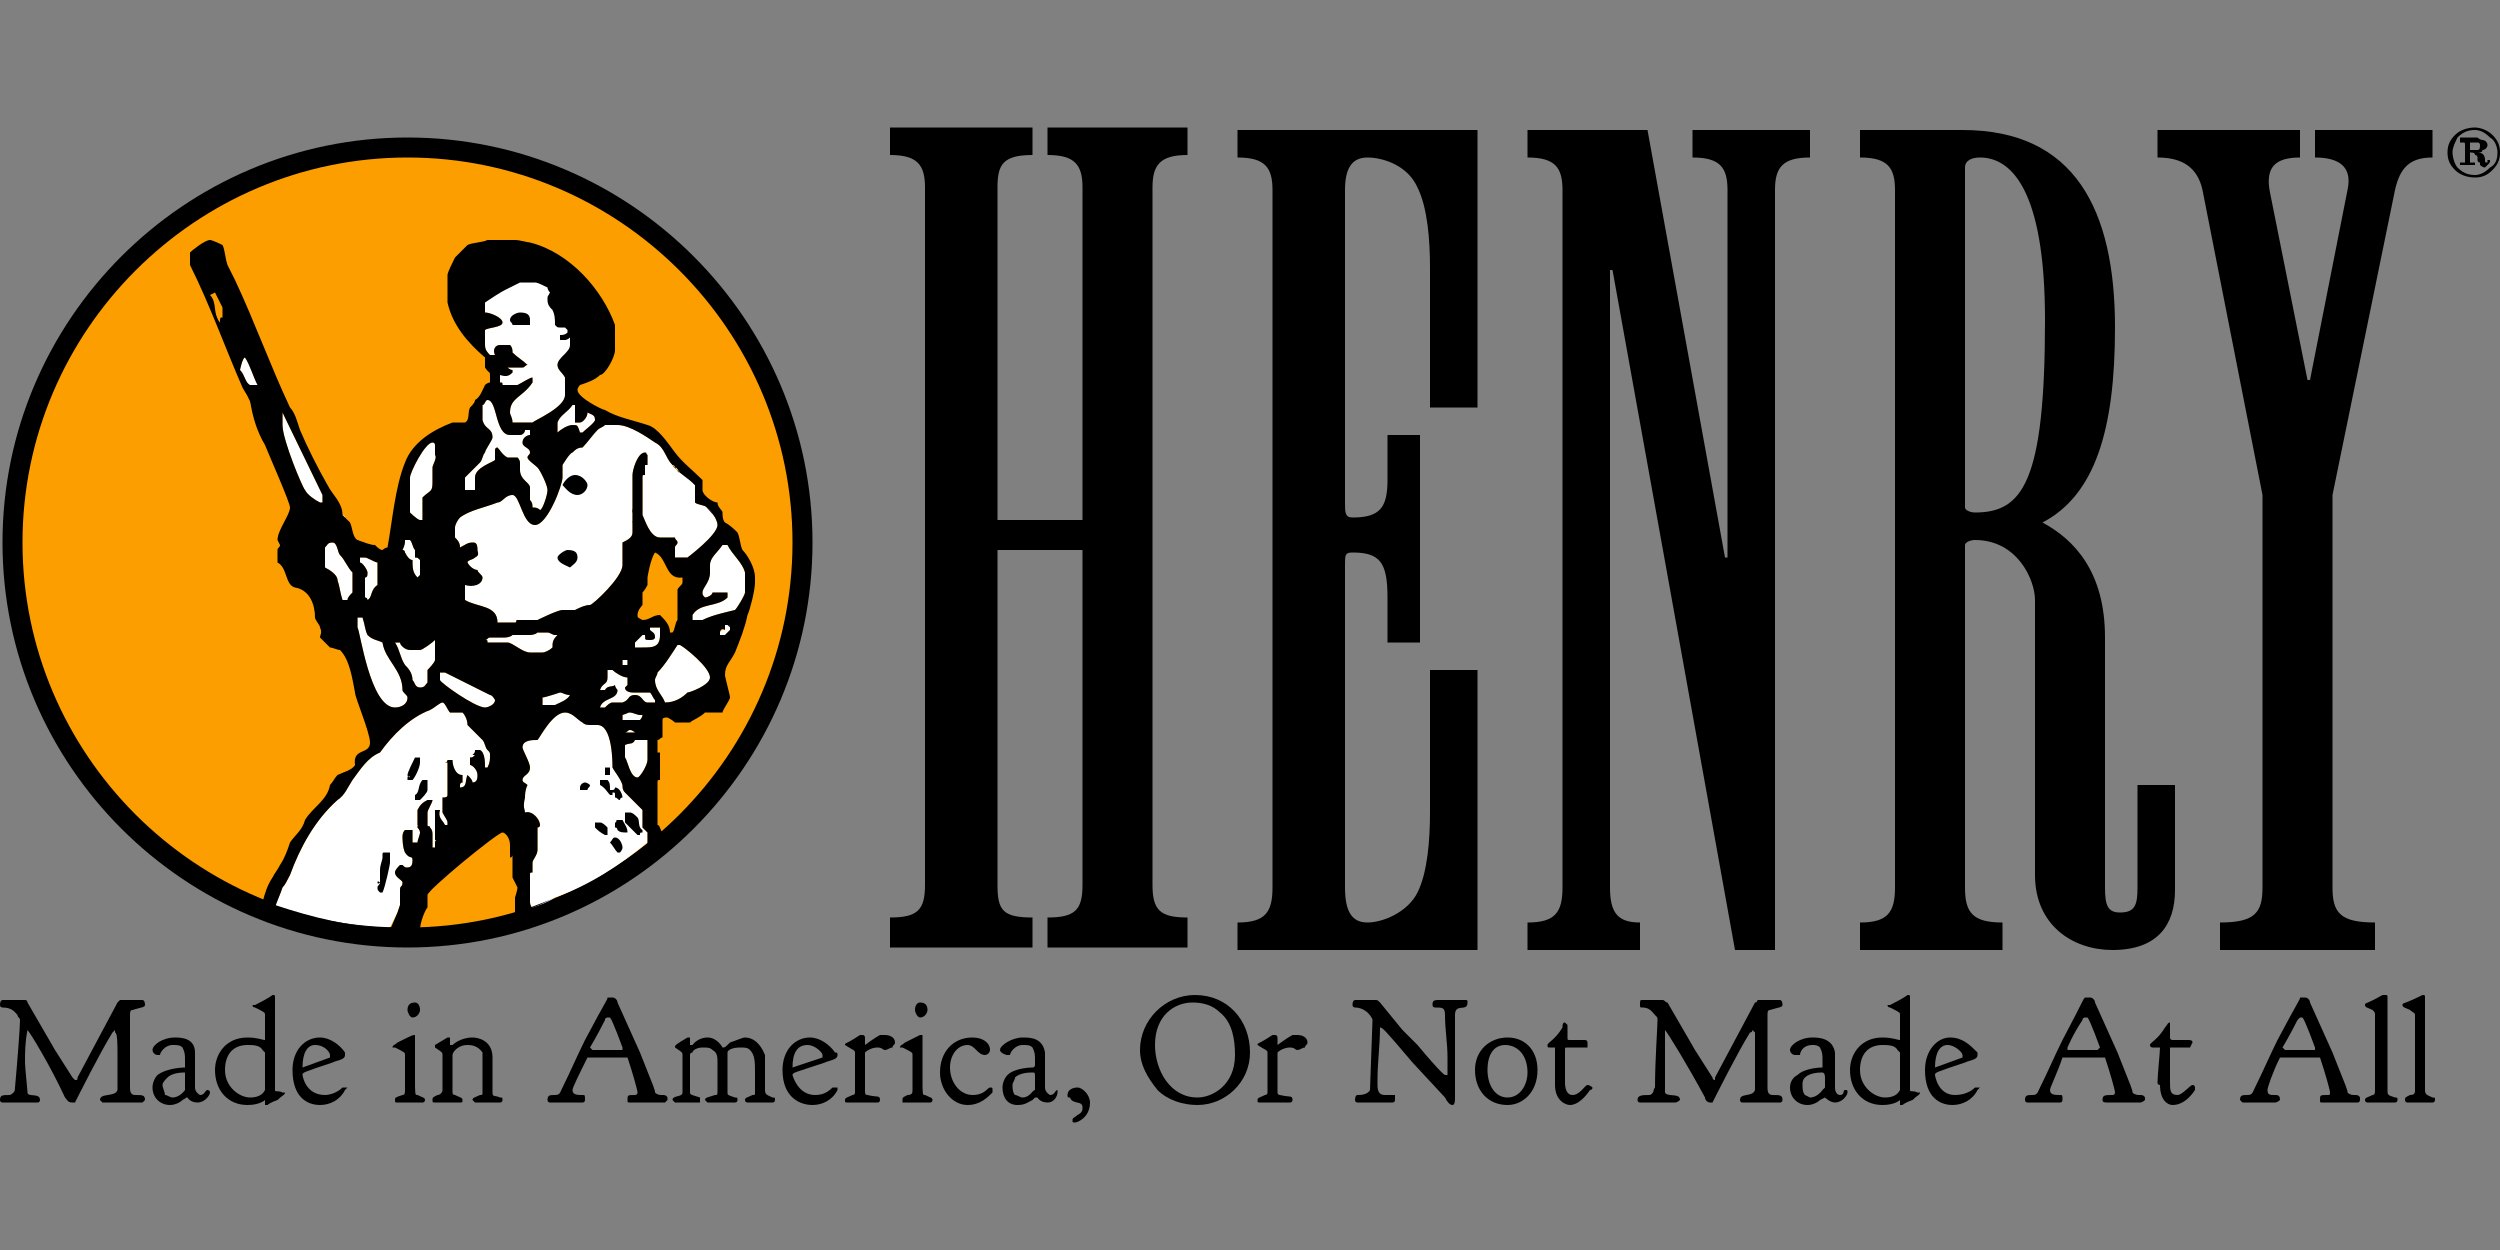
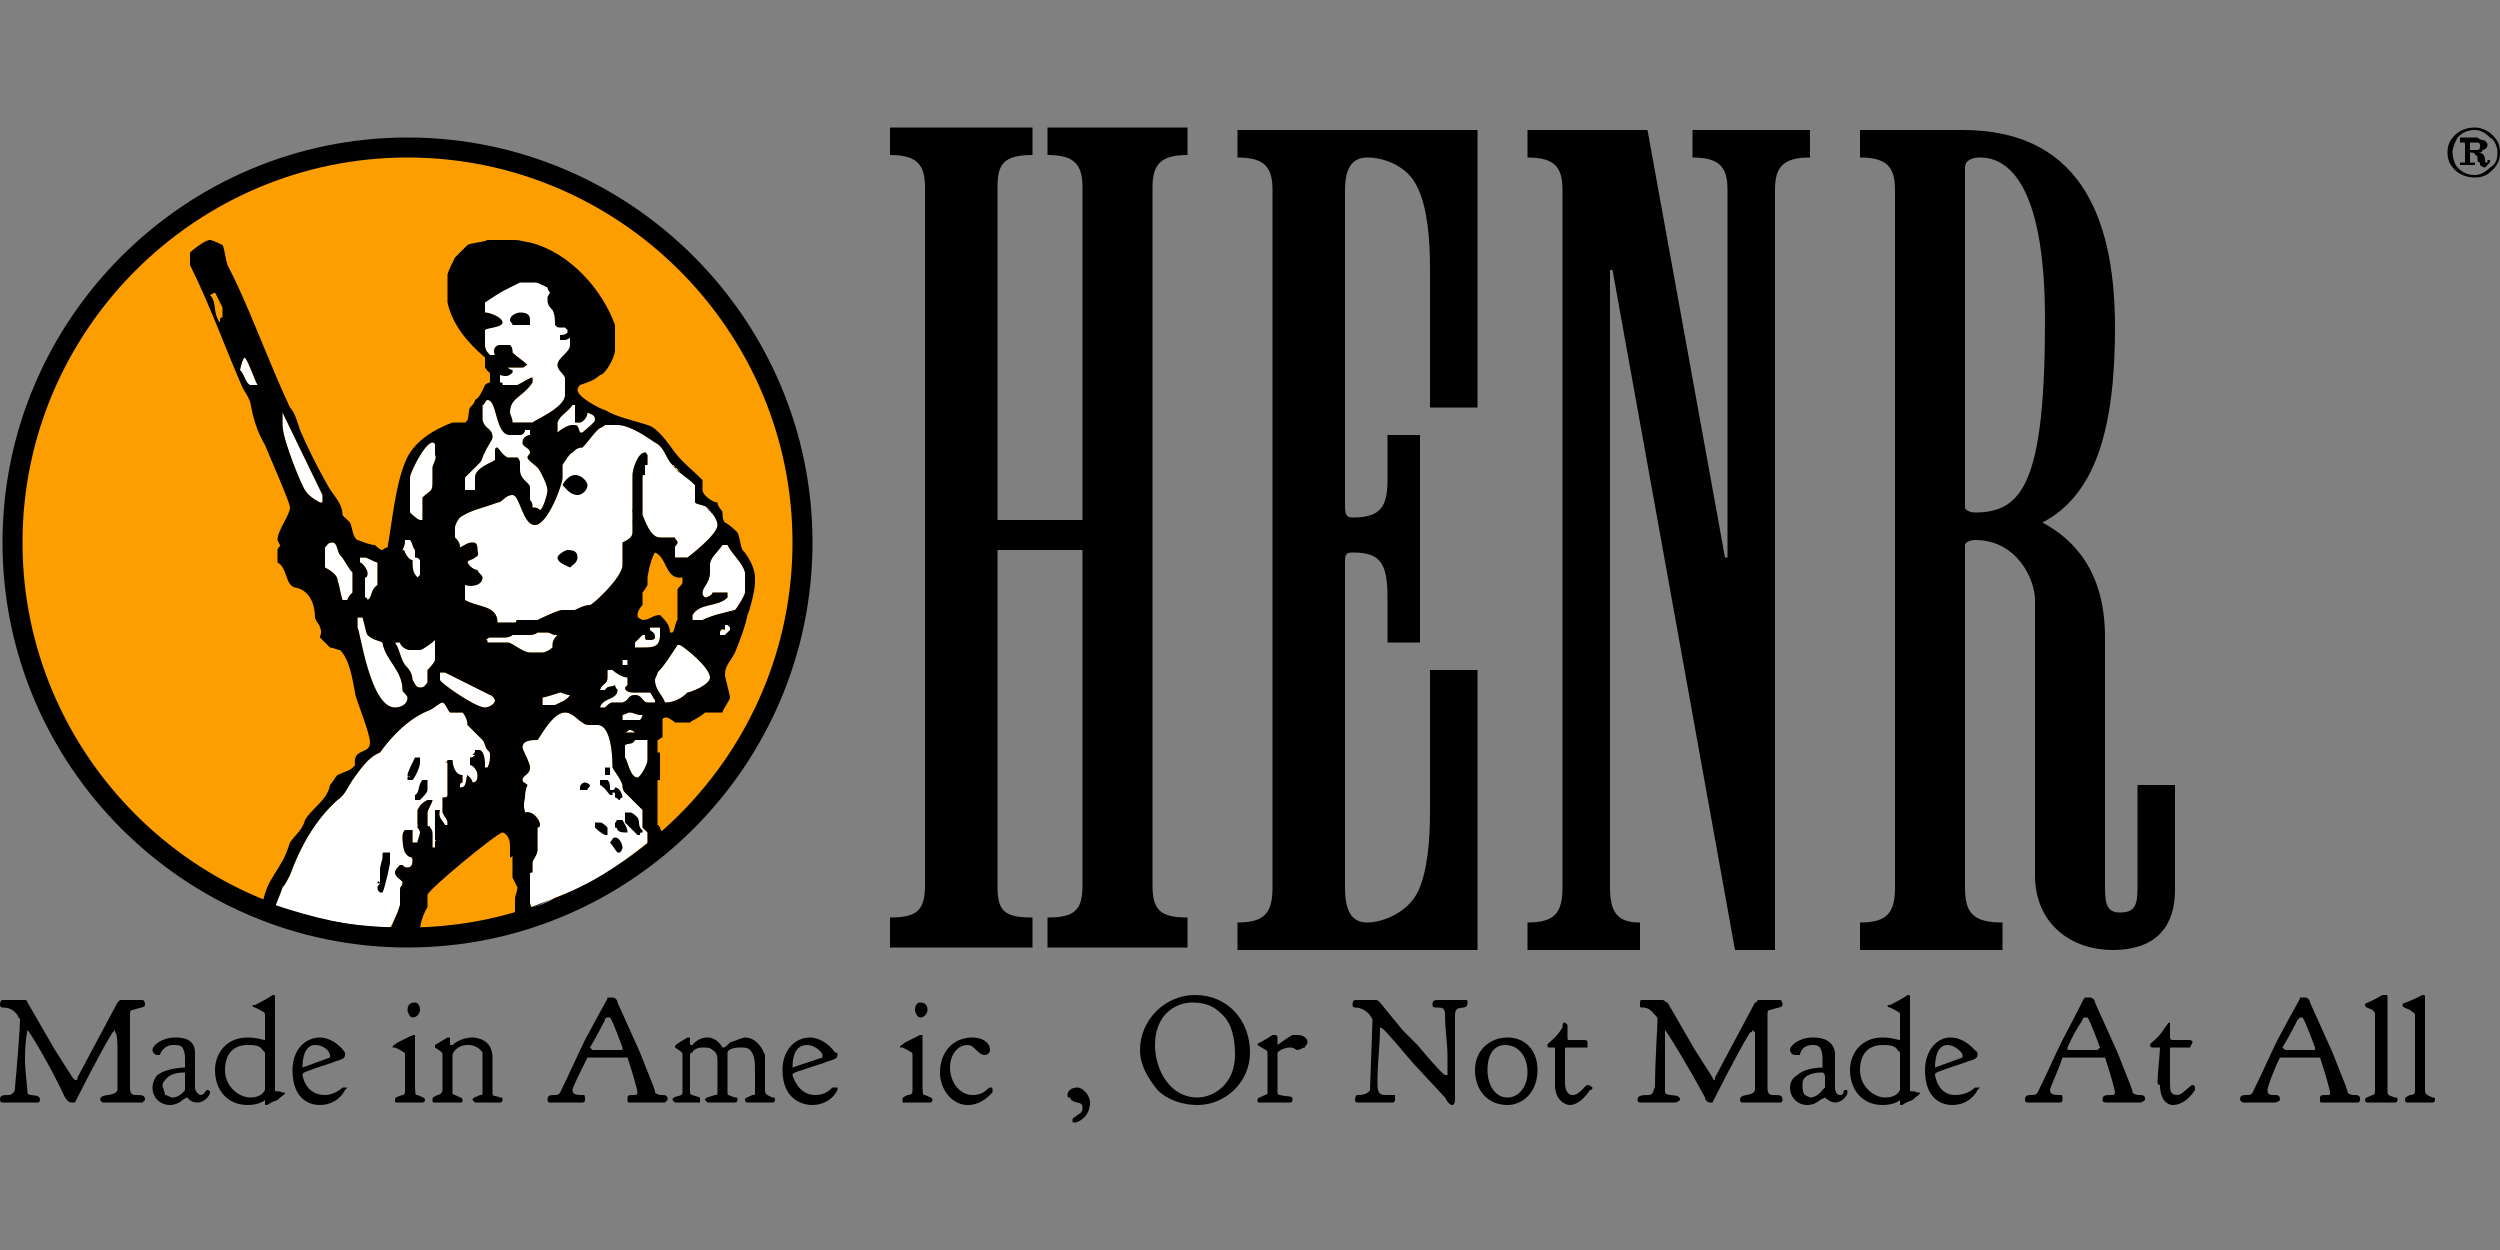
<svg xmlns="http://www.w3.org/2000/svg" xml:space="preserve" width="1000px" height="500px" version="1.1" style="shape-rendering:geometricPrecision; text-rendering:geometricPrecision; image-rendering:optimizeQuality; fill-rule:evenodd; clip-rule:evenodd" viewBox="0 0 1000 500">
  <rect x="0" y="0" width="1000" height="500" fill="#808080" stroke="none" />
  <defs>
    <style type="text/css">
   
    .str0 {stroke:black;stroke-width:8}
    .fil6 {fill:#F2F0EF}
    .fil5 {fill:black}
    .fil0 {fill:black}
    .fil3 {fill:#FC9D00}
    .fil4 {fill:white}
    .fil2 {fill:black;fill-rule:nonzero}
    .fil1 {fill:black;fill-rule:nonzero}
   
  </style>
  </defs>
  <g id="Vrstva_x0020_1">
    <g id="_1069304608">
      <path class="fil0" d="M461 75c0,-9 3,-13 14,-13l0 -11 -56 0 0 11c11,0 14,4 14,13l0 133 -34 0 0 -133c0,-9 2,-13 14,-13l0 -11 -57 0 0 11c11,0 14,4 14,13l0 279c0,10 -3,13 -14,13l0 12 57 0 0 -12c-12,0 -14,-3 -14,-13l0 -134 34 0 0 134c0,10 -3,13 -14,13l0 12 56 0 0 -12c-11,0 -14,-3 -14,-13l0 -279z" />
      <path class="fil0" d="M591 380l0 -112 -19 0 0 57c0,11 -1,24 -5,32 -4,8 -14,12 -20,12 -6,0 -9,-4 -9,-14l0 -129c0,-4 0,-5 3,-5 11,0 14,4 14,18l0 18 13 0 0 -83 -13 0 0 18c0,11 -3,15 -14,15 -3,0 -3,-2 -3,-6l0 -125c0,-9 3,-13 9,-13 6,0 16,3 20,12 4,8 5,21 5,32l0 56 19 0 0 -111 -96 0 0 11c11,0 14,4 14,13l0 279c0,10 -3,14 -14,14l0 11 96 0z" />
      <path class="fil0" d="M656 380l0 -11c-9,0 -12,-4 -12,-14l0 -247 1 0 49 272 16 0 0 -304c0,-9 3,-13 14,-13l0 -11 -47 0 0 11c11,0 14,4 14,13l0 147 -1 0 -31 -171 -48 0 0 11c11,0 14,4 14,13l0 279c0,10 -3,14 -14,14l0 11 45 0z" />
      <path class="fil0" d="M786 67c0,-3 3,-4 6,-4 12,0 26,12 26,65 0,65 -9,77 -28,77 -2,0 -4,-1 -4,-2l0 -136zm-28 288c0,10 -3,14 -14,14l0 11 57 0 0 -11c-12,0 -15,-4 -15,-14l0 -137c0,-1 2,-2 4,-2 17,0 24,16 24,24l0 110c0,20 15,30 31,30 18,0 25,-10 25,-24l0 -42 -15 0 0 41c0,7 -1,10 -7,10 -5,0 -6,-3 -6,-10l0 -100c0,-26 -12,-39 -25,-46 21,-11 29,-37 29,-78 0,-47 -16,-79 -61,-79l-41 0 0 11c11,0 14,4 14,13l0 279z" />
-       <path class="fil0" d="M905 355c0,10 -3,14 -17,14l0 11 62 0 0 -11c-14,0 -17,-4 -17,-14l0 -157 25 -122c2,-9 6,-13 15,-13l0 -11 -47 0 0 11c10,0 15,4 13,13l-15 76 -1 0 -15 -75c-2,-10 2,-14 12,-14l0 -11 -57 0 0 11c10,0 16,4 18,13l24 122 0 157z" />
      <path class="fil0" d="M991 60c1,0 1,-1 1,-2 0,0 0,-1 -1,-1 0,0 -1,0 -1,0 -1,0 -1,0 -2,0 0,0 0,1 0,3 2,0 2,0 3,0zm6 -6c2,2 3,4 3,7 0,3 -1,5 -3,7 -2,2 -4,3 -7,3 -3,0 -6,-1 -8,-3 -2,-2 -3,-4 -3,-7 0,-3 1,-5 3,-7 2,-2 5,-3 8,-3 2,0 5,1 7,3zm-14 13c2,2 4,3 7,3 2,0 4,-1 6,-3 2,-1 3,-3 3,-6 0,-2 -1,-5 -3,-6 -2,-2 -4,-3 -6,-3 -3,0 -5,1 -7,3 -1,2 -2,4 -2,6 0,2 1,5 2,6zm10 -7c0,1 -1,1 -2,1l0 0 0 0c2,0 3,1 3,3 0,1 0,1 1,1l0 0c0,0 0,-1 0,-1l1 0c0,1 0,1 -1,2 0,0 -1,1 -1,1 -1,0 -2,-1 -2,-1 0,0 0,-1 0,-1 -1,0 -1,-1 -1,-1l0 -1c0,0 0,-1 -1,-1 0,-1 -1,-1 -2,-1l0 2c0,1 0,2 0,2 1,0 1,0 2,0l0 1 -6 0 0 -1c1,0 1,0 2,0 0,-1 0,-2 0,-3l0 -2c0,-1 0,-1 0,-2 0,-1 0,-1 -1,-1 0,0 0,0 -1,0l0 -2c1,0 2,0 4,0 2,0 3,0 3,0 1,1 2,1 2,1 1,0 2,1 2,2 0,1 -1,2 -2,2z" />
      <path class="fil1" d="M40 440c0,-3 6,-1 7,-4l0 -1 0 -13c0,-4 0,-9 -1,-9l0 -1c0,0 -1,1 -1,1 -5,8 -14,26 -15,28 -1,0 -1,0 -1,0 -2,0 -2,-1 -3,-2 -6,-13 -14,-26 -15,-27l0 0 0 0c-1,5 -1,9 -1,13 0,2 1,11 1,12 0,2 5,0 5,3 0,0 0,1 -1,1 0,0 -3,0 -7,0 -4,0 -7,0 -7,0 0,0 -1,0 -1,-1 0,-2 1,-2 4,-2 2,-1 2,-2 2,-3 1,-11 2,-24 2,-27 0,-1 -1,-1 -1,-2 -1,-1 -2,-3 -6,-3 0,0 -1,0 -1,-1 0,-2 1,-2 1,-2l9 0c1,0 1,1 1,1l11 19 7 11c0,0 1,1 1,1 1,0 1,0 1,-1 16,-30 16,-30 16,-30 0,0 1,-1 1,-1l9 0c0,0 1,0 1,2 0,1 -2,1 -5,2 -1,0 -1,1 -1,2 0,23 0,26 0,29l0 0c0,1 0,3 2,3 3,0 4,0 4,2 0,0 -1,1 -1,1 -1,0 -4,0 -8,0 -4,0 -7,0 -8,0 0,0 -1,-1 -1,-1z" />
      <path class="fil1" d="M74 436c0,0 0,-1 0,-1l0 -4c0,-2 0,-2 0,-2 -1,0 -5,0 -7,2 -1,1 -2,2 -2,3 0,1 1,3 1,4 1,0 2,1 3,1 3,0 5,-3 5,-3zm-4 -21c2,0 8,0 8,6 0,1 0,2 0,2l0 12c0,2 2,3 2,3 2,0 2,-2 3,-2 0,0 1,0 1,1 0,1 -2,4 -5,4 -3,0 -4,-2 -4,-2l0 0c-1,0 0,0 -2,1 -1,1 -3,2 -5,2 -4,0 -7,-3 -7,-7l0 0c0,-2 1,-4 2,-5 4,-3 11,-3 11,-3 0,0 0,-1 0,-1l0 -2c0,-2 0,-3 -1,-5 -1,-1 -2,-1 -4,-1 -3,0 -5,3 -5,4 0,0 0,0 -1,0 -1,0 -2,-1 -2,-2 0,-2 4,-5 9,-5z" />
      <path class="fil1" d="M90 428c0,7 6,11 10,11 3,0 5,-1 6,-3 0,0 0,-1 0,-1l0 -14c0,0 0,0 -1,-1 -1,-2 -4,-2 -6,-2 -6,0 -9,4 -9,10zm16 -12l0 0 0 -10c0,-1 0,-1 -4,-3 0,0 -1,0 -1,-1l1 0c6,-3 7,-4 7,-4 1,0 1,0 1,1 0,2 0,8 0,19 0,6 0,17 0,18 0,1 1,0 3,1 0,0 1,0 1,0 0,1 -1,1 -3,3 -3,1 -4,2 -4,2 -1,0 -1,0 -1,0l0 -2 0 0c0,0 -2,2 -7,2 -8,0 -13,-6 -13,-14 0,-6 4,-13 13,-13l0 0c4,0 6,1 7,1z" />
      <path class="fil2" d="M744 428c0,7 6,11 10,11 3,0 5,-1 6,-3 0,0 0,-1 0,-1l0 -14c0,0 0,0 -1,-1 -1,-2 -4,-2 -6,-2 -6,0 -9,4 -9,10zm16 -12l0 0 0 -10c0,-1 0,-1 -4,-3 0,0 -1,0 -1,-1l1 0c6,-3 7,-4 7,-4 1,0 1,0 1,1 0,2 0,8 0,19 0,6 0,17 0,18 0,1 1,0 3,1 0,0 1,0 1,0 0,1 -1,1 -3,3 -3,1 -4,2 -4,2 -1,0 -1,0 -1,0l0 -2 0 0c0,0 -2,2 -7,2 -8,0 -13,-6 -13,-14 0,-6 4,-13 13,-13l0 0c4,0 6,1 7,1z" />
      <path class="fil2" d="M126 418c-3,0 -5,3 -5,9l0 0 11 -4 0 -1c0,-1 -2,-4 -6,-4zm2 -3c4,0 8,3 10,6 0,0 0,0 0,1l0 0c0,2 -3,2 -5,3 -12,4 -12,4 -12,5 0,0 1,8 9,8 2,0 5,-1 7,-3 0,0 0,0 1,0 0,0 1,0 1,0l-1 1c-2,4 -6,6 -10,6 -5,0 -11,-3 -11,-14 0,-8 5,-13 11,-13z" />
      <path class="fil2" d="M166 401c1,0 2,1 2,3 0,1 -1,3 -3,3 -1,0 -2,-2 -2,-3 0,-2 1,-3 3,-3zm-4 21c0,-1 0,-1 -4,-3 0,0 -1,0 -1,0 0,-1 1,-1 2,-2 6,-3 6,-3 7,-3l0 0c0,0 0,1 0,1 0,1 0,7 0,14l0 2c0,7 0,7 1,7 2,1 3,1 3,2 0,0 0,1 -1,1 0,0 -2,0 -5,0 -3,0 -5,0 -5,0 -1,0 -1,0 -1,-1 0,-1 0,-1 3,-2 1,0 1,-1 1,-2l0 -3c0,-7 0,-10 0,-11z" />
      <path class="fil2" d="M181 418l0 0c0,0 3,-3 8,-3l0 0c2,0 8,1 8,8 0,1 0,2 0,3 0,1 0,3 0,11l0 0c0,2 1,1 3,2 1,0 1,0 1,1 0,1 -1,1 -1,1 -1,0 -2,0 -5,0 -3,0 -5,0 -5,0 0,0 -1,-1 -1,-1 0,-1 1,-1 3,-2 1,0 1,0 1,-1l0 -9c0,-1 0,-5 0,-7 -2,-3 -5,-3 -6,-3 -4,0 -6,3 -6,4l0 0 0 15c0,0 0,1 1,1 2,1 3,1 3,2 0,1 0,1 -1,1 0,0 -2,0 -5,0 -3,0 -5,0 -5,0 -1,0 -1,0 -1,-1 0,-1 0,-1 2,-2 1,0 2,-1 2,-2l0 -14c0,-1 0,-1 -3,-3l0 -1 0 0c0,0 0,0 5,-3l1 0c0,0 0,0 0,0l0 3 0 0 1 0z" />
      <path class="fil2" d="M249 419c0,0 -4,-11 -5,-12l-1 0c0,0 -1,0 -1,1 -3,6 -6,11 -6,11l1 1 12 0 0 -1zm-29 22c-1,0 -1,-1 -1,-1 0,-2 1,-2 3,-2 2,0 2,-1 3,-3 3,-6 6,-13 9,-19 9,-17 9,-16 9,-17 1,0 1,0 2,0 1,0 2,1 2,2l9 20c6,15 6,15 6,16 2,2 4,0 5,2l0 1c0,0 -1,1 -1,1 -1,0 -4,0 -7,0 -4,0 -7,0 -7,0 -1,0 -1,0 -1,-1 0,-2 0,-2 3,-2 0,0 1,0 1,-1 0,-1 -2,-8 -4,-14 0,0 -1,0 -1,0l-14 0c-1,0 -1,0 -1,0 -3,6 -6,12 -6,13 0,2 2,2 4,2 1,0 1,0 1,2 0,0 0,1 -1,1 -1,0 -2,0 -6,0 -4,0 -7,0 -7,0z" />
      <path class="fil2" d="M283 415c4,0 6,4 6,4l0 0c1,0 1,0 3,-2 3,-1 5,-2 6,-2 3,0 6,2 8,7 0,2 0,5 0,7l0 7c0,2 1,2 3,3 1,0 1,0 1,1 0,0 0,1 -1,1 0,0 -2,0 -5,0 -3,0 -4,0 -5,0 0,0 -1,0 -1,-1 0,-1 1,-1 3,-2 1,0 1,0 1,-1l0 -8c0,-4 0,-7 -2,-9 -1,-1 -2,-1 -4,-1 -3,0 -5,1 -5,2 0,0 0,2 0,4l0 12 0 0 0 0c0,1 0,1 3,2 1,0 1,0 1,1 0,0 0,1 -1,1 0,0 -2,0 -5,0 -3,0 -6,0 -6,0 0,0 -1,-1 -1,-1 0,-1 1,-1 4,-2 1,0 1,0 1,-2l0 -11c0,-2 0,-4 -2,-5 -1,-1 -2,-1 -4,-1 -2,0 -4,1 -4,2 0,0 -1,0 -1,1l0 15c0,1 1,1 4,2 0,0 0,0 0,1 0,1 0,1 0,1 -1,0 -3,0 -5,0 -3,0 -4,0 -5,0 0,0 -1,-1 -1,-1 0,-2 4,-1 4,-3l0 -15c0,-1 0,-1 -3,-3l0 0c0,-1 0,-1 5,-4 0,0 0,0 1,0 0,0 0,0 0,0l0 3 1 0c0,0 2,-3 6,-3z" />
      <path class="fil2" d="M323 418c-4,0 -6,3 -6,9l0 0 12 -4 0 -1c0,-1 -3,-4 -6,-4zm1 -3c4,0 8,3 10,6 1,0 1,0 1,1l0 0c0,2 -3,2 -5,3 -12,4 -13,4 -13,5 0,0 2,8 9,8 3,0 5,-1 7,-3 0,0 1,0 2,0 0,0 0,0 0,0l0 1c-2,4 -6,6 -10,6 -5,0 -12,-3 -12,-14 0,-8 5,-13 11,-13z" />
-       <path class="fil2" d="M352 414c0,0 1,0 2,0 2,0 4,1 4,3l0 0c0,1 -1,1 -1,2 -1,0 -2,1 -3,1 -1,0 -1,-1 -3,-1 -2,0 -4,1 -5,2 0,0 0,1 0,1l0 15c0,0 0,1 1,1 4,1 5,0 5,2 0,0 0,1 -1,1 0,0 -3,0 -6,0 -3,0 -6,0 -6,0 -1,0 -1,0 -1,-1 0,-1 1,-1 3,-2 0,0 1,0 1,-1l0 -16c0,-1 -1,-1 -4,-3l0 0c0,-1 0,0 6,-4l1 0c1,0 1,1 1,1l0 3 0 0c0,0 4,-3 6,-4z" />
      <path class="fil2" d="M368 401c2,0 3,1 3,3 0,1 -1,3 -3,3 -1,0 -2,-2 -2,-3 0,-2 1,-3 2,-3zm-3 21c0,-1 0,-1 -4,-3 0,0 -1,0 -1,0 0,-1 1,-1 2,-2 6,-3 6,-3 6,-3l1 0c0,0 0,1 0,1 0,1 0,7 0,14l0 2c0,7 0,7 1,7 2,1 3,1 3,2 0,0 0,1 -1,1 0,0 -2,0 -5,0 -3,0 -5,0 -6,0 0,0 0,0 0,-1 0,-1 0,-1 2,-2 2,0 2,-1 2,-2l0 -3c0,-7 0,-10 0,-11z" />
      <path class="fil2" d="M376 429c0,-8 5,-14 13,-14 4,0 7,2 7,5 0,1 -1,2 -2,2 -3,0 -4,-4 -7,-4 -4,0 -7,4 -7,9 0,6 4,11 9,11 5,0 6,-3 7,-3 1,0 1,0 1,1l0 1c-2,2 -5,5 -10,5 -6,0 -11,-6 -11,-13z" />
-       <path class="fil2" d="M414 436c0,0 0,-1 0,-1l0 -4c0,-2 0,-2 -1,-2 -1,0 -5,0 -7,2 0,1 -1,2 -1,3 0,1 0,3 1,4 1,0 2,1 3,1 3,0 4,-3 5,-3zm-5 -21c3,0 8,0 9,6 0,1 0,2 0,2l0 12c0,2 2,3 2,3 2,0 2,-2 3,-2 0,0 0,0 0,1 0,1 -1,4 -4,4 -3,0 -4,-2 -4,-2l-1 0c0,0 0,0 -1,1 -2,1 -3,2 -6,2 -4,0 -6,-3 -6,-7l0 0c0,-2 1,-4 2,-5 3,-3 10,-3 10,-3 1,0 1,-1 1,-1l0 -2c0,-2 0,-3 -1,-5 -1,-1 -2,-1 -4,-1 -3,0 -5,3 -5,4 0,0 0,0 -1,0 -1,0 -3,-1 -3,-2 0,-2 5,-5 9,-5z" />
      <path class="fil2" d="M436 441c0,6 -5,8 -6,8 -1,0 -1,0 -1,-1 0,-1 1,-1 2,-2 2,-1 2,-2 2,-3 0,-3 -4,-1 -5,-4 -1,0 -1,0 -1,-1 0,-2 2,-3 4,-3 2,0 5,3 5,6z" />
      <path class="fil2" d="M479 439c6,0 15,-5 15,-17 0,-6 -1,-13 -6,-17 -3,-3 -7,-4 -11,-4 -7,0 -15,5 -15,17 0,10 6,21 17,21zm0 3c-6,0 -12,-2 -16,-6 -4,-5 -7,-10 -7,-16 0,-12 10,-22 22,-22 13,0 22,10 22,23 0,12 -10,21 -21,21z" />
      <path class="fil2" d="M517 414c1,0 1,0 2,0 2,0 4,1 4,3l0 0c0,1 -1,1 -1,2 -1,0 -2,1 -3,1 -1,0 -1,-1 -3,-1 -2,0 -4,1 -5,2 0,0 0,1 0,1l0 15c0,0 0,1 1,1 4,1 5,0 5,2 0,0 0,1 -1,1 0,0 -3,0 -6,0 -3,0 -6,0 -6,0 -1,0 -1,0 -1,-1 0,-1 1,-1 3,-2 0,0 1,0 1,-1l0 -16c0,-1 -1,-1 -4,-3l0 0c0,-1 0,0 6,-4l1 0c1,0 1,1 1,1l0 3 0 0c0,0 4,-3 6,-4z" />
      <path class="fil2" d="M582 406c0,6 0,11 0,16 0,10 0,15 0,17 0,1 0,3 -1,3 -1,0 -2,-1 -3,-3l-13 -14c-11,-13 -12,-14 -13,-14l0 0c0,7 -1,14 -1,21l0 2c0,3 1,4 3,4 1,0 3,0 4,0 0,0 0,1 0,2 0,0 0,1 -1,1 0,0 -3,0 -7,0 -4,0 -7,0 -7,0 -1,0 -1,-1 -1,-1 0,0 0,-2 1,-2 1,0 4,0 5,-2 0,0 0,0 1,-28l0 0c0,0 0,-1 -2,-3 0,0 -2,-2 -5,-2 0,0 -1,0 -1,-1 0,-2 1,-2 1,-2l8 0c1,0 1,0 2,1l9 11 6 6c10,12 11,12 11,12l1 0c0,-2 0,-4 0,-7 0,-6 -1,-11 -1,-17 0,-3 -1,-3 -4,-3 0,0 -1,0 -1,-1 0,-1 0,-2 2,-2 0,0 2,0 5,0 4,0 5,0 6,0 1,0 1,0 1,1 0,4 -5,0 -5,5z" />
      <path class="fil2" d="M611 429c0,-7 -4,-11 -9,-11 -3,0 -7,2 -7,10 0,6 3,11 8,11 5,0 8,-5 8,-10zm-8 -14c7,0 12,5 12,13 0,9 -6,14 -12,14 -8,0 -13,-6 -13,-14 0,-8 6,-13 13,-13z" />
      <path class="fil2" d="M619 418c0,-1 3,-2 6,-7 0,-1 0,-2 1,-2 0,0 1,1 1,1 0,1 0,4 0,5 0,1 0,1 1,1l5 0 1 0c0,0 1,0 1,1l0 2c-1,0 -1,0 -1,0l-7 0c-1,0 -1,0 -1,1 0,11 0,12 0,13 0,3 1,5 3,5 3,0 5,-4 6,-4 1,0 2,1 2,1 0,1 -1,1 -1,1 -2,3 -5,6 -8,6 -2,0 -6,-2 -6,-8 0,0 0,-1 0,-1 0,-3 0,-12 0,-14l0 0 -2 0c-1,0 -1,0 -1,-1z" />
      <path class="fil2" d="M696 440c0,-3 5,-1 6,-4l0 -1 0 -13c0,-4 0,-9 0,-9l-1 -1c0,0 0,1 -1,1 -5,8 -14,26 -15,28 0,0 -1,0 -1,0 -1,0 -2,-1 -2,-2 -7,-13 -15,-26 -16,-27l0 0 0 0c0,5 0,9 0,13 0,2 0,11 0,12 1,2 6,0 6,3 0,0 -1,1 -2,1 0,0 -3,0 -7,0 -3,0 -6,0 -7,0 0,0 -1,0 -1,-1 0,-2 2,-2 5,-2 2,-1 1,-2 2,-3 0,-11 1,-24 1,-27 0,-1 0,-1 -1,-2 -1,-1 -2,-3 -5,-3 -1,0 -1,0 -1,-1 0,-2 0,-2 1,-2l8 0c1,0 1,1 2,1l11 19 7 11c0,0 0,1 1,1 0,0 0,0 0,-1 16,-30 16,-30 16,-30 1,0 1,-1 1,-1l9 0c0,0 1,0 1,2 0,1 -2,1 -5,2 -1,0 -1,1 -1,2 0,23 0,26 0,29l0 0c0,1 0,3 2,3 3,0 4,0 4,2 0,0 0,1 -1,1 0,0 -4,0 -8,0 -4,0 -7,0 -7,0 -1,0 -1,-1 -1,-1z" />
      <path class="fil2" d="M729 436c0,0 1,-1 1,-1l0 -4c0,-2 -1,-2 -1,-2 -1,0 -5,0 -7,2 -1,1 -1,2 -1,3 0,1 0,3 1,4 0,0 2,1 2,1 3,0 5,-3 5,-3zm-4 -21c2,0 8,0 9,6 0,1 0,2 0,2l0 12c0,2 1,3 2,3 2,0 1,-2 2,-2 1,0 1,0 1,1 0,1 -2,4 -5,4 -2,0 -4,-2 -4,-2l0 0c0,0 0,0 -2,1 -1,1 -3,2 -5,2 -4,0 -7,-3 -7,-7l0 0c0,-2 1,-4 3,-5 3,-3 10,-3 10,-3 0,0 0,-1 0,-1l0 -2c0,-2 0,-3 -1,-5 -1,-1 -2,-1 -3,-1 -4,0 -5,3 -5,4 -1,0 -1,0 -2,0 -1,0 -2,-1 -2,-2 0,-2 4,-5 9,-5z" />
      <path class="fil2" d="M779 418c-3,0 -5,3 -5,9l0 0 11 -4 0 -1c0,-1 -3,-4 -6,-4zm1 -3c5,0 8,3 11,6 0,0 0,0 0,1l0 0c0,2 -3,2 -5,3 -12,4 -12,4 -12,5 0,0 1,8 8,8 3,0 6,-1 8,-3 0,0 0,0 1,0 0,0 1,0 1,0l-1 1c-2,4 -6,6 -10,6 -5,0 -11,-3 -11,-14 0,-8 5,-13 10,-13z" />
      <path class="fil2" d="M840 419c0,0 -4,-11 -5,-12l-1 0c0,0 -1,0 -1,1 -4,6 -6,11 -6,11l0 1 12 0 1 -1zm-29 22c-1,0 -1,-1 -1,-1 0,-2 1,-2 3,-2 2,0 2,-1 3,-3 3,-6 6,-13 9,-19 9,-17 8,-16 9,-17 1,0 1,0 2,0 1,0 2,1 2,2l9 20c6,15 6,15 6,16 2,2 4,0 5,2l0 1c0,0 -1,1 -2,1 0,0 -3,0 -6,0 -5,0 -7,0 -7,0 -1,0 -2,0 -2,-1 0,-2 1,-2 4,-2 0,0 1,0 1,-1 0,-1 -2,-8 -4,-14 -1,0 -1,0 -1,0l-14 0c-1,0 -1,0 -2,0 -2,6 -5,12 -5,13 0,2 2,2 4,2 1,0 1,0 1,2 0,0 0,1 -1,1 -1,0 -3,0 -6,0 -4,0 -7,0 -7,0z" />
      <path class="fil2" d="M860 418c0,-1 3,-2 6,-7 1,-1 1,-2 2,-2 0,0 0,1 0,1 0,1 0,4 0,5 0,1 1,1 1,1l6 0 0 0c1,0 2,0 2,1l-1 2c0,0 0,0 -1,0l-7 0c0,0 0,0 0,1 0,11 0,12 0,13 0,3 0,5 3,5 2,0 5,-4 6,-4 1,0 1,1 1,1 0,1 0,1 0,1 -2,3 -5,6 -9,6 -2,0 -5,-2 -5,-8 -1,0 -1,-1 -1,-1 0,-3 1,-12 1,-14l-1 0 -2 0c0,0 -1,0 -1,-1z" />
      <path class="fil2" d="M926 419c0,0 -4,-11 -5,-12l-1 0c0,0 0,0 -1,1 -3,6 -6,11 -6,11l1 1 12 0 0 -1zm-29 22c0,0 -1,-1 -1,-1 0,-2 1,-2 3,-2 2,0 2,-1 3,-3 3,-6 6,-13 9,-19 9,-17 9,-16 9,-17 1,0 1,0 2,0 1,0 2,1 2,2l9 20c6,15 6,15 6,16 2,2 4,0 5,2l0 1c0,0 0,1 -1,1 0,0 -3,0 -7,0 -4,0 -6,0 -7,0 -1,0 -1,0 -1,-1 0,-2 0,-2 3,-2 1,0 1,0 1,-1 0,-1 -2,-8 -4,-14 0,0 -1,0 -1,0l-14 0c-1,0 -1,0 -1,0 -3,6 -5,12 -5,13 0,2 1,2 3,2 1,0 2,0 2,2 0,0 -1,1 -2,1 0,0 -2,0 -6,0 -4,0 -6,0 -7,0z" />
      <path class="fil2" d="M958 441c0,0 -2,0 -5,0 -3,0 -6,0 -6,0 -1,0 -1,-1 -1,-1l0 0c0,-1 1,-1 3,-2 1,0 1,-1 1,-2l0 -30c0,-1 0,-1 -1,-2 -2,-1 -3,-1 -3,-2l0 0c0,-1 0,0 7,-4l1 0c1,0 1,0 1,1l0 37c0,2 0,2 3,3 1,0 1,0 1,1 0,0 0,1 -1,1z" />
      <path class="fil2" d="M973 441c0,0 -2,0 -5,0 -3,0 -5,0 -5,0 -1,0 -1,-1 -1,-1l0 0c0,-1 0,-1 2,-2 2,0 2,-1 2,-2l0 -30c0,-1 -1,-1 -2,-2 -2,-1 -3,-1 -3,-2l0 0c0,-1 0,0 8,-4l0 0c1,0 1,0 1,1l0 37c0,2 1,2 3,3 1,0 1,0 1,1 0,0 0,1 -1,1z" />
      <path class="fil3 str0" d="M321 217c0,87 -71,158 -158,158 -87,0 -158,-71 -158,-158 0,-87 71,-158 158,-158 87,0 158,71 158,158z" />
      <path class="fil4" d="M156 371c-15,0 -31,-4 -46,-9 1,-2 2,-4 3,-7 1,-1 2,-3 3,-5 4,-11 10,-22 19,-30 3,-2 4,-5 6,-8 3,-4 6,-9 11,-11 5,-7 12,-14 20,-17 2,-1 4,-3 5,-3 1,0 2,3 3,4 1,0 4,0 5,0 1,1 2,3 2,5 2,2 4,4 6,6 1,1 1,3 2,4 1,1 1,1 1,2 0,2 0,3 -1,5l-1 0c0,-2 0,-6 -2,-7l-2 0c0,1 0,1 -1,2 1,0 1,0 1,0 -1,1 -1,1 -2,1l0 3c1,0 3,2 3,4 0,1 0,3 -2,3 0,0 0,0 0,0 0,0 0,0 0,0 0,-1 -1,-2 -2,-3 -1,2 0,5 -3,5l0 -1c0,0 0,-1 1,-1l0 -3c0,0 0,0 -1,0 -2,0 -3,-4 -3,-6l-2 0c0,1 -1,1 -1,1 0,0 0,0 0,0 0,0 0,0 0,0 1,0 1,0 1,0l0 0 0 13c0,1 -1,1 -2,1l0 6c1,2 2,3 2,4 0,1 0,1 0,1l0 0c0,0 0,0 0,0 0,0 -1,0 -1,0 -1,-2 -3,-3 -2,-6l-2 0 0 12c1,0 0,0 0,1 0,1 0,1 0,2l-1 0 0 -3c0,0 0,0 0,0 0,0 0,0 0,0 0,0 0,0 0,0 0,0 0,0 0,0 0,0 0,0 0,0 0,0 0,0 0,0 0,0 0,0 0,0 0,0 0,-1 0,-1 0,-1 0,0 0,-1 0,-1 0,-2 -1,-3 0,-1 -1,0 -1,-1 0,0 0,0 0,-1l0 -4c0,-1 2,-4 2,-5l-2 0c-2,1 -3,2 -4,4l0 6c0,0 0,0 0,0 0,0 1,0 1,0 0,0 0,0 0,0 0,0 0,0 0,0 0,0 0,1 0,1 0,0 0,0 0,-1 0,0 0,0 -1,0 0,0 0,1 0,1 0,0 1,1 1,2 0,1 -1,3 -1,4l-2 0 0 -5 -3 0c-1,1 -1,2 -1,3 0,0 0,4 1,6 2,3 3,1 3,3 0,1 0,3 -2,3 -1,0 -1,0 -2,-1l-1 0c-1,1 -2,2 -2,3 0,2 3,3 3,4 0,2 -1,1 -1,3l0 2 0 4 -1 3 -3 6zm-60 -223l0 0c2,2 2,5 4,6l3 0 0 0c-2,-4 -3,-8 -5,-11 0,0 0,0 0,0 -1,0 -2,5 -2,5zm117 215c-1,-1 -1,-2 -1,-2l0 -6c0,0 0,0 0,0 0,0 0,0 0,0 0,0 0,0 0,0 0,0 0,0 0,0l0 -5c0,-1 0,-1 0,-1 0,0 1,0 1,0 0,0 0,0 0,0 0,0 0,0 0,0l0 -4c0,-1 2,-3 2,-5l0 -9c0,0 1,0 1,-1 0,-2 -2,-5 -5,-5 0,0 0,0 -1,0 0,-1 -1,-2 0,-6 0,-1 0,-3 1,-5 -1,-1 -2,-1 -2,-2 0,-2 3,-2 3,-5 0,-2 -3,-7 -3,-8 0,-3 3,-3 5,-3 0,0 1,0 1,0 1,-1 6,-11 11,-11 3,0 5,3 7,4 1,1 2,1 4,1 0,0 1,0 2,0 6,0 6,15 6,17 1,2 3,4 4,7 0,1 0,2 1,3 2,2 5,5 7,7l0 7c1,1 2,2 2,2 0,1 0,0 0,1 0,1 0,1 0,1l0 2c-11,9 -23,17 -37,22 -3,2 -6,3 -9,4zm42 -52c-3,0 -4,-7 -5,-8l0 -5c2,-1 3,0 4,-2l5 0 0 8c0,2 -3,7 -4,7zm-1 -18l-4 0c1,0 1,-1 2,-1 1,0 2,1 2,1zm2 -5l-7 0 0 -2c3,-1 2,-1 3,-1 1,0 3,1 4,1 0,0 0,0 1,0 0,1 -1,2 -1,2zm-62 -5c-4,0 -18,-10 -18,-11l0 -3 2 0c6,3 12,6 18,9 1,0 2,2 2,2 0,2 -3,3 -4,3zm-36 0c-10,0 -14,-31 -15,-32l0 -4 2 0c1,3 1,5 2,7 2,2 4,2 6,3 1,7 8,11 8,19 0,1 2,2 2,3 0,3 -3,4 -5,4zm84 0l-2 0c1,-4 7,-3 7,-7 0,0 -1,-1 -1,-2 -1,1 -3,0 -4,2l-2 0c1,-3 3,-2 3,-5 0,-1 0,-2 0,-3l2 0c1,1 4,3 6,3l0 3c0,0 -1,1 -1,1 0,2 3,2 3,2 1,0 1,0 1,0l6 0c1,1 1,2 2,3l0 1 -3 0c0,0 0,0 0,0 -2,0 -2,-3 -5,-3 -3,0 -2,2 -5,3l-4 0c-1,0 -2,1 -3,2zm-20 -1l-5 0 0 -3c1,0 7,-2 7,-2 1,0 2,1 4,1 -1,2 -4,3 -6,4zm44 -1c0,0 0,0 0,0 -1,-3 -4,-5 -4,-9 0,-1 1,-2 1,-3 3,-3 6,-8 8,-11l1 0c2,1 12,9 12,13 0,3 -8,6 -9,6 -2,2 -5,4 -9,4zm-98 -6c-2,0 -2,-2 -3,-3 0,-3 -2,-5 -3,-6 -2,-3 -2,-6 -4,-9l2 0c0,1 2,3 4,3l4 0c1,0 5,-3 6,-4l0 4c0,0 0,0 0,0 0,0 0,0 0,0 0,0 0,0 0,0 0,0 0,0 0,0l0 4c0,1 -3,4 -3,4 0,2 0,4 0,5 -1,1 -1,2 -3,2zm83 -9l-2 0 0 -2c0,0 1,0 1,0 0,0 0,0 0,0 0,0 1,0 1,0l0 2zm-39 -5c-3,0 -7,-4 -9,-4l-8 0c0,-1 0,-1 -1,-1 1,0 1,-1 2,-1 1,0 0,0 1,0l5 0c0,0 0,0 0,0 0,0 2,0 3,-1l7 0c0,0 2,0 3,-1l4 0c0,0 0,0 0,0 1,0 2,1 3,1 0,0 0,0 1,0 -2,2 -2,3 -2,5 -1,1 -3,2 -4,2l-5 0c0,0 0,0 0,0zm45 -2l-3 0 0 -2c1,-1 2,-2 3,-3l1 0c0,2 0,2 1,2 1,0 1,0 1,0 2,0 2,-1 2,-1 0,-2 -1,-2 -2,-3l0 -1 4 0c0,2 0,2 0,3 0,5 -3,5 -7,5zm33 -5l-2 0c0,-1 0,-1 0,-1 0,-1 1,-1 2,-1 0,0 0,0 0,0l0 -2 2 0 0 2c-1,1 -1,1 -2,2zm-84 -5c0,0 0,0 0,0l-7 0c0,-7 -8,-6 -13,-9l0 -6c1,0 1,0 2,0 3,0 5,-1 5,-3 0,-1 -2,-2 -2,-3 -1,0 -3,-1 -4,-3 0,-1 2,-1 3,-2 2,-1 1,-2 1,-3 0,-3 -1,-3 -2,-3 -2,0 -3,1 -5,2 0,-2 -1,-3 -2,-4l0 -4c0,-1 1,-3 2,-4 4,-3 10,-4 15,-6 2,0 3,-3 6,-3 3,0 4,12 9,12 5,0 11,-16 11,-19l0 -5c0,0 3,-5 4,-5 1,-1 2,-2 4,-2 2,-2 4,-5 6,-7 1,-1 2,-1 3,-2l5 0c0,0 0,0 0,0 5,0 12,5 15,7 4,2 4,6 7,9 0,0 0,0 0,0 0,0 0,1 1,1 0,0 0,0 0,0 1,1 1,2 2,2 0,0 0,0 0,0 2,1 4,3 6,5l0 7c1,1 4,1 5,2l2 2c1,2 2,4 2,5 0,4 -12,13 -12,13l-5 0 0 -4c0,-1 1,-1 1,-2 0,-1 -1,-1 -1,-2l-6 0c0,0 0,0 0,0 -4,0 -6,-7 -7,-9l0 -10c0,0 0,-1 0,-1 0,0 0,0 0,1 0,0 0,0 0,0 0,0 0,0 0,0l0 -5c0,0 0,-1 0,-1 1,0 1,0 1,0 0,0 0,1 0,1 0,0 0,0 0,-1l0 -4c0,0 0,0 0,0 0,0 0,0 0,0 0,0 0,0 0,0 0,0 1,0 1,0l0 -4c-1,-1 -1,-1 -1,-1 0,0 0,0 0,0 -3,0 -5,7 -5,9l0 23c0,2 -2,3 -4,4l0 9c0,5 -12,16 -13,16 -2,0 -4,1 -6,2l-5 0c-2,0 -10,4 -10,4l-8 0c-1,0 0,1 -1,1zm75 -1l-4 0 0 -2c3,-5 10,-3 14,-7l0 -2 -6 0c0,1 -2,2 -3,2 -1,-1 -1,-1 -1,-2 0,-2 3,-4 3,-8 0,-1 0,-3 0,-3 0,-3 3,-5 5,-8l2 0c2,4 6,7 7,11l0 8c0,1 -3,6 -4,7 -4,1 -9,2 -13,4zm-134 -8c0,0 0,-1 -1,-1l0 -8c1,0 1,-1 1,-2 0,-1 -2,-4 -3,-4l0 -2c1,0 1,0 2,0 1,0 4,2 5,2l0 9c-3,2 -2,5 -4,6 0,0 0,0 0,0zm-8 0l-2 0c-1,-3 -1,-5 -2,-8 0,-2 -3,-4 -5,-5l0 -8c1,-1 1,-2 3,-2 2,0 2,4 3,5 2,2 3,5 5,7l0 8c-1,1 -2,2 -2,3zm28 -9c-2,-2 -2,-4 -2,-7 -1,0 -2,-1 -3,-3 0,0 0,-1 -1,-1 1,-2 1,-3 1,-4l2 0c1,1 1,3 2,4 0,1 0,2 0,3 1,0 1,0 2,1l0 6c0,0 0,0 -1,1zm1 -23c-1,0 -4,-3 -4,-3l0 -4c0,0 0,0 0,0 0,0 0,0 0,0 0,0 0,0 0,0 0,0 0,0 0,0l0 -5c0,0 0,-1 0,-1 0,0 0,0 0,1 0,0 0,0 0,0 0,0 0,0 0,0l0 -5c0,-2 6,-14 9,-14 1,0 1,1 1,1l0 4c1,1 -1,4 -1,5l0 4 0 2c0,4 -1,3 -4,6l0 5c0,1 0,1 0,1 0,0 0,0 0,0 0,0 0,0 0,0 0,0 0,0 0,0l0 3 -1 0c0,0 0,0 0,0zm48 -4c-1,-1 -2,-1 -3,-1 0,-1 0,-2 -1,-3l0 -5c0,-2 -4,-3 -4,-7 0,-1 0,-2 0,-3 0,0 0,-1 -1,-2l-4 0c-2,-1 -3,-3 -4,-4 -1,0 -1,1 -1,1l0 4c-1,1 -8,3 -8,7l0 5c-1,0 -1,0 -1,0l-3 0c0,0 0,-1 0,-2 0,0 0,-2 0,-3 2,-2 4,-4 6,-6 1,-1 1,-3 2,-4 0,-1 3,-5 3,-6 0,-4 -3,-3 -4,-7l0 -6c1,0 1,-2 2,-2 4,0 3,14 9,14l4 0c1,0 2,-1 2,-2l2 0 0 2c-1,0 -3,1 -3,3 0,2 3,2 3,4 0,1 -1,1 -1,2 0,1 3,3 4,4 1,1 4,7 4,9 0,2 -2,8 -3,8zm-88 -3c-2,-1 -5,-3 -6,-5 -1,-1 -9,-20 -9,-26l0 -5 16 33 0 3c0,0 0,0 -1,0zm144 -12c-1,-1 -1,-1 -2,-2 0,0 0,0 0,0 1,0 1,1 2,2zm-2 -2c0,0 0,0 0,0 0,0 -1,-1 -1,-1 0,0 0,0 0,0 0,0 0,0 0,0 0,0 1,0 1,1 0,0 0,0 0,0zm-47 -14l0 -4c1,-3 4,-4 6,-7 0,0 0,0 0,0 1,0 1,0 1,0l0 7c1,0 1,0 1,0 0,0 0,0 1,0 1,0 3,-2 3,-4 2,1 3,1 3,3 0,1 -4,4 -5,5l-1 0c-1,-3 -1,-3 -2,-3 0,0 0,0 -1,0 -2,0 -5,2 -6,3zm-10 -4l-8 0c0,-2 -1,-3 -1,-4 0,-6 5,-6 9,-12l0 -2c0,0 0,0 0,0 0,0 0,0 0,0 0,0 0,0 0,0 0,0 0,0 0,0 -1,0 -4,2 -6,3l-6 0c0,-1 0,-1 -1,-1l0 -3c0,0 1,0 1,0 2,0 3,0 4,-1l0 -1c-1,0 -2,-1 -2,-1l6 0c1,0 1,-1 2,-1 -2,-2 -4,-3 -6,-5 0,-1 0,-2 -1,-3l-4 0c-2,0 -3,2 -2,4 -1,0 -2,0 -2,0 -1,-1 -2,-2 -2,-4l0 -6c1,-1 7,-1 7,-3 0,-2 -5,-4 -7,-4l0 -4c2,-2 4,-3 6,-4 3,-7 15,-7 22,-4 1,1 8,24 8,25 0,3 -7,5 -7,8 0,2 2,3 3,5l0 7c0,5 -12,10 -13,11z" />
      <path class="fil2" d="M271 228l-5 -7 -5 -2 -3 4 -3 11 -1 10 1 6 9 -1 4 7 5 -1 2 -16 0 0 0 0 1 -9 0 0 -1 9 -2 16 -5 0 -4 -6 -9 1 -1 -6 2 -10 2 -10 3 -5 5 2 5 7 0 0zm-109 143c-19,0 -38,-3 -56,-10l0 0 0 0 0 0 1 -1 17 -29 22 -28 8 -10 -23 -49 -11 -41 -23 -51 -18 -44 8 -2 28 61 18 36 7 15 16 5 6 -33 6 -12 19 -6 5 -11 6 -11 -5 -9 -5 -21 19 -15 21 12 1 29 -1 13 17 9 15 5 18 21 2 6 8 9 13 22 -11 31 -4 5 1 14 -15 5 -8 -2 -3 11 -1 17 2 22 1 0 0 0 0 0 0 0 0 0c-12,11 -26,19 -41,25 -4,2 -8,3 -12,5l0 0 0 0 0 0 0 0 0 0 0 -3 0 -20 -10 -18 -22 22 -13 17 -3 9 0 0 3 -8 13 -18 22 -21 10 17 -1 20 1 3 0 0 0 0 0 0 0 0c4,-1 8,-3 12,-5 15,-6 29,-14 41,-25l0 0 0 1 0 0 0 -1 -3 -22 1 -17 3 -11 8 3 15 -6 -1 -14 4 -4 11 -32 -13 -22 -8 -10 -1 -5 -19 -21 -15 -5 -16 -10 0 -12 -1 -30 -21 -11 -19 14 5 22 5 9 -7 11 -4 11 -19 5 -6 12 -6 34 -16 -5 -7 -15 -17 -36 -29 -61 -9 2 18 44 24 51 11 41 22 49 -8 10 -21 28 -18 29 0 1 0 0 0 0 0 0 0 0 0 0c18,7 36,10 56,11l0 -1z" />
      <path class="fil5" d="M208 125c3,0 4,1 4,3 0,1 0,1 0,2l-7 0c0,-1 -1,-1 -1,-2 0,-2 3,-3 4,-3z" />
      <path class="fil5" d="M230 190c3,0 5,3 5,4 0,2 -2,4 -4,4 -3,0 -5,-3 -6,-4 1,-2 3,-4 5,-4z" />
      <path class="fil5" d="M254 203c0,1 0,2 -1,2 0,-1 0,-2 1,-2z" />
      <path class="fil6" d="M136 206c1,0 2,0 2,1 -1,0 -1,0 -2,-1z" />
      <path class="fil5" d="M254 208c0,0 0,1 -1,1 0,0 0,-1 1,-1z" />
      <path class="fil5" d="M227 220c3,0 4,1 4,3 0,2 -2,3 -3,4 -2,-1 -5,-2 -5,-4 0,-1 3,-3 4,-3z" />
      <path class="fil5" d="M291 250c1,0 1,0 2,1 -1,0 -1,0 -2,-1z" />
      <path class="fil5" d="M258 255c1,0 1,1 1,1 0,0 -1,0 -1,-1z" />
      <path class="fil4" d="M218 282c1,0 2,0 2,1 0,0 -1,0 -2,-1z" />
      <path class="fil5" d="M250 293l4 0c0,0 -1,-1 -2,-1 -1,0 -1,1 -2,1zm-88 79c2,0 4,0 6,0 0,-3 2,-8 3,-9l0 -5c0,-2 28,-25 30,-25 1,0 3,2 3,5l0 5c1,0 1,-1 1,-1 0,0 0,0 0,1l0 8c1,2 2,4 2,4 0,1 -1,4 -1,4l0 5c0,0 0,0 0,0 0,0 0,-1 0,0l0 2c3,-1 5,-2 7,-2 -1,-2 -1,-3 -1,-3l0 -6c0,0 0,0 0,0 0,0 0,0 0,0l0 -5c0,-1 0,-1 1,-1 0,0 0,1 0,0l0 -4c0,-1 2,-3 2,-5l0 -9c0,0 1,0 1,-1 0,-2 -3,-6 -6,-5 0,-1 -1,-2 0,-6 0,-1 0,-3 1,-5 -1,-1 -2,-1 -2,-2 0,-2 3,-2 3,-5 0,-2 -3,-7 -3,-8 0,-3 4,-3 6,-3 1,-1 6,-11 11,-11 3,0 5,3 7,4 1,1 2,1 4,1 0,0 1,0 2,0 6,0 6,15 6,17 1,2 3,4 4,7 0,1 0,2 1,3 2,2 5,5 7,7l0 7c1,1 2,2 2,2 0,1 0,0 0,1 0,1 0,1 0,1l0 3c2,-2 4,-3 6,-5 -1,-1 -1,-3 -2,-3l0 -8c0,0 0,0 0,0 0,0 0,0 0,-1 0,0 0,0 0,0 0,0 0,0 0,0 0,-1 0,-1 0,-1 0,1 0,1 0,0l0 -7c0,-1 0,-1 1,-1 0,0 0,0 0,0l0 -11c0,0 0,0 0,0 -1,0 -1,0 -1,0l0 -5c1,0 1,-1 2,-1l0 -7c0,-1 1,-1 2,-1 0,0 2,1 3,2l6 0c1,-1 4,-2 6,-4l7 0c0,-1 3,-5 3,-6 0,-1 -2,-8 -2,-9 0,-4 2,-5 4,-9 2,-5 4,-10 5,-15 1,-2 3,-10 3,-13 0,-1 0,-1 0,-2 0,0 0,0 0,0 0,0 0,0 0,0 0,-4 -3,-9 -5,-11 -1,-2 -1,-5 -2,-7 -1,-1 -3,-3 -5,-4 -1,-1 -1,-3 -1,-4 0,-1 -2,-2 -2,-4 -2,0 -6,-3 -6,-5l0 -4c-4,-4 -8,-7 -11,-11 -3,-4 -7,-10 -11,-11 -6,-2 -12,-3 -17,-6 -1,0 -11,-5 -11,-8 0,-1 1,-2 1,-2 3,-1 6,-2 8,-4 2,0 6,-7 6,-10l0 -10c-5,-14 -18,-29 -34,-33 -1,0 -4,-1 -6,-1l-11 0c-2,1 -6,1 -8,2 -2,2 -4,4 -5,5 -1,2 -3,6 -3,7l0 11c2,9 8,16 15,22l0 4c2,3 2,1 2,4 0,1 0,1 0,2 -1,0 -2,1 -2,1 -1,2 -2,5 -4,6 0,1 -1,2 -2,3 -1,2 0,5 -2,6l-5 0c-8,3 -16,8 -19,16 -4,10 -5,23 -7,34 -1,0 -2,1 -2,1 -1,0 -2,-1 -3,-2 -2,0 -4,-1 -7,-2 -2,-1 -2,-5 -3,-7 -1,-1 -2,-2 -3,-3 0,-5 -4,-8 -6,-12 -4,-7 -8,-15 -11,-22 -1,-3 -2,-7 -4,-9 -8,-17 -14,-34 -22,-51 -1,-2 -2,-4 -3,-6 -1,-3 -1,-6 -2,-8 0,0 -4,-2 -5,-2 -2,0 -7,4 -8,5l0 5c8,16 14,33 21,49 1,2 2,3 3,5 1,7 3,13 6,18 2,5 10,23 10,25 0,3 -5,9 -5,13 0,0 1,2 1,2 0,1 -1,1 -1,2l0 5c4,2 3,9 7,10 6,1 8,7 8,12 0,1 2,3 2,4 1,2 0,3 0,4 1,1 3,3 4,4 1,0 3,1 4,1 4,4 5,12 6,17 0,2 6,16 6,20 0,5 -7,2 -6,9 -1,2 -5,3 -7,4 -1,1 -2,3 -3,4 -1,6 -7,9 -10,14 -1,4 -4,6 -6,9 -1,3 -2,6 -4,9 -1,2 -2,3 -3,5 -2,3 -3,6 -4,10 2,1 3,1 5,2 1,-3 2,-5 3,-8 1,-1 2,-3 3,-5 4,-11 10,-22 19,-30 3,-2 4,-5 6,-8 3,-4 6,-9 11,-11 5,-7 12,-14 20,-17 2,-1 4,-3 5,-3 1,0 2,3 3,4 1,0 4,0 5,0 1,1 2,3 2,5 2,2 4,4 6,6 1,1 1,3 2,4 1,1 1,1 1,2 0,2 0,3 -1,5l-1 0c0,-2 0,-6 -2,-7l-2 0c0,1 0,1 -1,2 1,0 1,0 1,0 -1,1 -1,1 -2,1l0 3c1,0 3,2 3,4 0,1 0,3 -2,3 0,0 0,0 0,0 0,-1 -1,-2 -2,-3 -1,2 0,5 -3,5l0 -1c0,0 0,-1 1,-1l0 -3c-3,0 -4,-4 -4,-6l-2 0c0,1 -1,1 -1,1 0,0 0,0 0,0 1,0 1,0 1,0l0 0 0 13c0,1 -1,1 -2,1l0 6c1,2 2,3 2,4 0,1 0,1 0,1l0 0c0,0 -1,0 -1,0 -1,-2 -3,-3 -2,-6l-2 0 0 12c1,0 0,0 0,1 0,1 0,1 0,2l-1 0 0 -3c0,0 0,0 0,0 0,0 0,0 0,0 0,-1 0,-1 0,0 0,0 0,0 0,-1 0,-1 0,0 0,-1 0,-1 0,-2 -1,-3 0,-1 -1,0 -1,-1 0,0 0,0 0,-1l0 -4c0,-1 2,-4 2,-5l-2 0c-2,1 -3,2 -4,4l0 6c0,0 0,0 1,0 0,0 0,0 0,0 0,1 0,1 0,0 -1,0 -1,0 -1,1 0,0 1,1 1,2 0,1 -1,3 -1,4l-2 0 0 -5 -3 0c-1,1 -1,2 -1,3 0,0 0,4 1,6 2,3 3,1 3,3 0,1 0,3 -2,3 -1,0 -1,0 -2,-1l-1 0c-1,1 -2,2 -2,3 0,2 3,3 3,4 0,2 -1,1 -1,3l0 2 0 4 -1 3 -3 7c2,0 4,0 6,0l0 0zm87 -86l0 2 7 0c0,0 1,-1 1,-2 -1,0 -1,0 -1,0 -1,0 -3,-1 -4,-1 -1,0 0,0 -3,1zm-6 -15c0,3 -2,2 -3,5l2 0c1,-2 3,-1 4,-2 0,1 1,2 1,2 0,4 -6,3 -7,7l2 0c1,-1 2,-2 3,-2l4 0c3,-1 2,-3 5,-3 3,0 3,3 5,3l3 0 0 -1c-1,-1 -1,-2 -2,-3l-6 0c0,0 0,0 -1,0 0,0 -3,0 -3,-2 0,0 1,-1 1,-1l0 -3c-2,0 -5,-2 -6,-3l-2 0c0,1 0,2 0,3zm6 -7l0 2 2 0 0 -2c0,0 -1,0 -1,0 0,0 -1,0 -1,0zm-37 -10l-7 0c-1,1 -3,1 -3,1l-5 0c-1,0 0,0 -1,0 -1,0 -1,1 -2,1 1,0 1,0 1,1l8 0c2,0 6,4 9,4l5 0c1,0 3,-1 4,-2 0,-2 0,-3 2,-5 -1,0 -1,0 -1,0 -1,0 -2,-1 -3,-1l-4 0c-1,1 -3,1 -3,1zm-99 -84c0,6 8,25 9,26 1,2 4,4 6,5 1,0 1,0 1,0l0 -3 -16 -33 0 5zm-17 -22c2,2 2,5 4,6l3 0c-2,-4 -3,-8 -5,-11 -1,0 -2,5 -2,5zm-8 -19c0,-2 0,-2 1,-2l0 -4c-1,-2 -2,-4 -3,-6l-2 1c3,3 1,8 4,11zm56 94l0 2c1,0 3,3 3,4 0,1 0,2 -1,2l0 8c1,0 1,1 1,1 2,-1 1,-4 4,-6l0 -9c-1,0 -4,-2 -5,-2 -1,0 -1,0 -2,0zm-14 -4l0 8c2,1 5,3 5,5 1,3 1,5 2,8l2 0c0,-1 1,-2 2,-3l0 -8c-2,-2 -3,-5 -5,-7 -1,-1 -1,-5 -3,-5 -2,0 -2,1 -3,2zm13 32c1,1 5,32 15,32 2,0 5,-1 5,-4 0,-1 -2,-2 -2,-3 0,-8 -7,-12 -8,-19 -2,-1 -4,-1 -6,-3 -1,-2 -1,-4 -2,-7l-2 0 0 4zm18 -31c1,0 1,1 1,1 1,2 2,3 3,3 0,3 0,5 2,7 1,-1 1,-1 1,-1l0 -6c-1,-1 -1,-1 -2,-1 0,-1 0,-2 0,-3 -1,-1 -1,-3 -2,-4l-2 0c0,1 0,2 -1,4zm99 32c1,1 2,1 2,3 0,0 0,1 -2,1 -1,0 -2,0 -2,-2l-1 0c-1,1 -2,2 -3,3l0 2 3 0c4,0 7,0 7,-5 0,-1 0,-1 0,-3l-4 0 0 1zm-67 -90l0 6c1,4 4,3 4,7 0,1 -3,5 -3,6 -1,1 -1,3 -2,4 -2,2 -4,4 -6,6 0,1 0,3 0,3 0,1 0,2 0,2l3 0c0,0 0,0 1,0l0 -5c0,-4 7,-6 8,-7l0 -4c0,0 0,-1 1,-1 1,1 2,3 4,4l4 0c1,1 1,2 1,2 0,1 0,2 0,3 0,4 4,5 4,7l0 5c1,1 1,2 1,3 1,0 2,0 3,1 1,0 3,-6 3,-8 0,-2 -3,-8 -4,-9 -1,-1 -4,-3 -4,-4 0,-1 1,-1 1,-2 0,-2 -3,-2 -3,-4 0,-2 2,-3 3,-3l0 -2 -2 0c0,1 -1,2 -2,2l-4 0c-6,0 -5,-14 -9,-14 -1,0 -1,2 -2,2zm-29 29l0 5c0,0 0,0 0,0 0,-1 0,-1 0,0l0 5c0,0 0,0 0,0 0,0 0,-1 0,0l0 4c0,0 3,3 4,3l1 0 0 -3c0,0 0,0 0,0 0,0 0,0 0,-1l0 -5c3,-3 4,-2 4,-6l0 -2 0 -4c0,-1 2,-4 1,-5l0 -4c0,0 0,-1 -1,-1 -3,0 -9,12 -9,14zm38 -75c-2,1 -5,3 -8,5l0 4c2,0 7,2 7,4 0,2 -6,2 -7,3l0 6c0,2 1,3 2,4 0,0 1,0 2,0 -1,-2 0,-4 2,-4l4 0c1,1 1,2 1,3 2,2 4,3 6,5 -1,0 -1,1 -2,1l-6 0c0,0 1,1 2,1l0 1c-1,1 -2,2 -5,1l0 3c1,0 1,0 1,1l6 0c2,-1 5,-3 6,-3 1,0 0,0 0,0l0 2c-4,6 -9,6 -9,12 0,1 1,2 1,4l8 0c1,-1 13,-6 13,-11l0 -7c-1,-2 -3,-3 -3,-5 0,-3 5,-5 5,-8l0 -3c-1,1 -2,1 -2,1 -1,0 -1,0 -2,0l0 -2c1,0 2,0 3,-1l0 -1c-1,-1 -1,-1 -1,-1l-1 0c0,0 0,0 -1,0 -1,0 -1,0 -2,-1 0,-2 0,-4 -1,-6 -1,-1 -2,-2 -2,-4 0,-2 0,-1 1,-3 -1,-1 -1,-2 -1,-2 -2,-1 -4,-2 -5,-2l-6 0c-2,1 -4,2 -6,3zm21 53l0 4c1,-1 4,-3 6,-3 2,0 2,0 3,3l1 0c1,-1 5,-4 5,-5 0,-2 -1,-2 -3,-3 0,2 -2,4 -3,4 -1,0 -1,0 -2,0l0 -7c0,0 0,0 -1,0 -2,3 -5,4 -6,7zm67 83c-1,-1 -2,0 -2,1 0,0 0,0 0,1l2 0c1,-1 1,-1 2,-2l0 -2 -2 0 0 2zm-73 27l0 3 5 0c2,-1 5,-2 6,-4 -2,0 -3,-1 -4,-1 0,0 -6,2 -7,2zm-41 -7c0,1 14,11 18,11 1,0 4,-1 4,-3 0,0 -1,-2 -2,-2 -6,-3 -12,-6 -18,-9l-2 0 0 3zm87 -3c0,1 -1,2 -1,3 0,4 3,6 4,9 4,0 7,-2 9,-4 1,0 9,-3 9,-6 0,-4 -10,-12 -12,-13l-1 0c-2,3 -5,8 -8,11zm21 -43c0,0 0,2 0,3 0,4 -3,6 -3,8 0,1 0,1 1,2 1,0 3,-1 3,-2l6 0 0 2c-4,4 -11,2 -14,7l0 2 4 0c4,-2 9,-3 13,-4 1,-1 4,-6 4,-7l0 -8c-1,-4 -5,-7 -7,-11l-2 0c-2,3 -5,5 -5,8zm-12 -37c-1,-1 -1,-2 -2,-2 1,1 1,2 2,2zm-2 -2c0,-1 -1,-1 -1,-1 0,0 1,1 1,1zm-31 -15c-2,2 -4,5 -6,7 -2,0 -3,1 -4,2 -1,0 -4,5 -4,5l0 5c0,3 -6,19 -11,19 -5,0 -6,-12 -9,-12 -3,0 -4,3 -6,3 -5,2 -11,3 -15,6 -1,1 -2,3 -2,4l0 4c1,1 2,2 2,4 2,-1 3,-2 5,-2 1,0 2,0 2,3 0,1 1,2 -1,3 -1,1 -3,1 -3,2 1,2 3,3 4,3 0,1 2,2 2,3 0,3 -4,4 -7,3l0 6c5,3 13,2 13,9l7 0c1,0 0,-1 1,-1l8 0c0,0 8,-4 10,-4l5 0c2,-1 4,-2 6,-2 1,0 13,-11 13,-16l0 -9c2,-1 4,-2 4,-4l0 -23c0,-2 2,-9 5,-9 1,0 0,0 1,1l0 4c-1,0 -1,0 -1,0 0,0 0,0 0,0l0 4c0,1 0,1 0,0 -1,0 -1,0 -1,1l0 5c0,0 0,0 0,0 0,-1 0,-1 0,0l0 10c1,2 3,9 7,9l6 0c0,1 1,1 1,2 0,1 -1,1 -1,2l0 4 5 0c0,0 12,-9 12,-13 0,-2 -2,-5 -4,-7 -1,-1 -4,-1 -5,-2l0 -7c-3,-3 -7,-5 -9,-8 -3,-3 -3,-7 -7,-9 -3,-2 -10,-7 -15,-7l-5 0c-1,1 -2,1 -3,2zm11 126l0 5c1,1 2,8 5,8 1,0 4,-5 4,-7l0 -8 -5 0c-1,2 -2,1 -4,2zm12 -77c5,2 4,11 11,10 0,1 0,1 0,2 0,1 -2,2 -2,3l0 12c-1,1 -1,4 -2,5l-1 0c0,-3 -2,-5 -4,-7 -3,0 -4,2 -7,2 -2,-1 -2,-1 -2,-2 0,-2 2,-4 2,-4l0 -5c1,-1 2,-3 2,-3 0,-1 0,-2 0,-3 0,0 1,-7 3,-10zm-88 35l0 4c0,0 0,0 0,0 0,0 0,0 0,0l0 4c0,1 -3,4 -3,4 0,2 0,4 0,5 -1,1 -1,2 -3,2 -2,0 -2,-2 -3,-3 0,-3 -2,-5 -3,-6 -2,-3 -2,-6 -4,-9l2 0c0,1 2,3 4,3l4 0c1,0 5,-3 6,-4z" />
      <path class="fil5" d="M166 303l2 0c0,1 0,1 0,2 0,2 -2,6 -3,7l-2 0 0 -1c0,-1 1,0 1,0 0,-1 -1,0 -1,-1 0,-1 2,-5 3,-7z" />
      <path class="fil5" d="M242 307l2 0c0,1 0,1 0,1l0 2 -1 0c0,0 0,0 -1,0l0 -3z" />
      <path class="fil5" d="M240 312l3 0c1,1 1,2 1,4 1,0 0,0 1,0 1,0 1,-1 1,-1 2,0 3,3 3,4 0,0 -1,0 -1,1 -1,0 -1,-1 -2,-1l0 -1c0,-1 0,-1 -1,-1 0,0 0,0 0,1l-1 0c-1,-1 -2,-3 -4,-4l0 -2z" />
      <path class="fil5" d="M169 312l2 0 0 4c0,1 -2,3 -3,4l-2 0 0 -2c2,-1 1,-4 3,-6z" />
      <path class="fil5" d="M234 313c1,0 2,1 2,1 0,1 -1,1 -1,2l-3 0c0,0 0,0 0,-1 0,-1 1,-2 2,-2z" />
      <path class="fil5" d="M250 325l2 0c1,0 2,1 3,2 1,1 0,4 2,5l0 1c-1,0 -1,0 -1,1l-1 0c-2,-2 -3,-3 -5,-5l0 -4z" />
      <path class="fil5" d="M238 329l2 0c1,0 2,1 3,2l0 3c-1,0 -1,0 -1,0 -2,-1 -3,-2 -4,-3l0 -2z" />
      <path class="fil5" d="M247 328l2 0c1,2 2,3 2,5 -2,0 -3,0 -4,-1 0,0 0,-1 -1,-1l0 -2c1,0 0,-1 1,-1z" />
      <path class="fil5" d="M162 332c1,0 2,0 2,0 -1,1 -2,0 -2,0z" />
      <path class="fil5" d="M246 335c2,0 3,3 3,4 0,1 -1,2 -1,2l-1 0c-1,-1 -2,-3 -3,-4 1,-1 1,-2 2,-2z" />
      <path class="fil5" d="M154 341l2 0c0,0 0,0 0,0l0 4c0,1 -2,10 -3,12l-1 0c-1,-1 -1,-1 -1,-2 0,-1 1,-1 1,-2 0,0 -1,1 -1,0 0,-1 1,0 1,0l0 -5c0,-2 1,-4 1,-5 0,-1 0,0 0,-1 0,-1 0,-1 1,-1z" />
    </g>
  </g>
</svg>